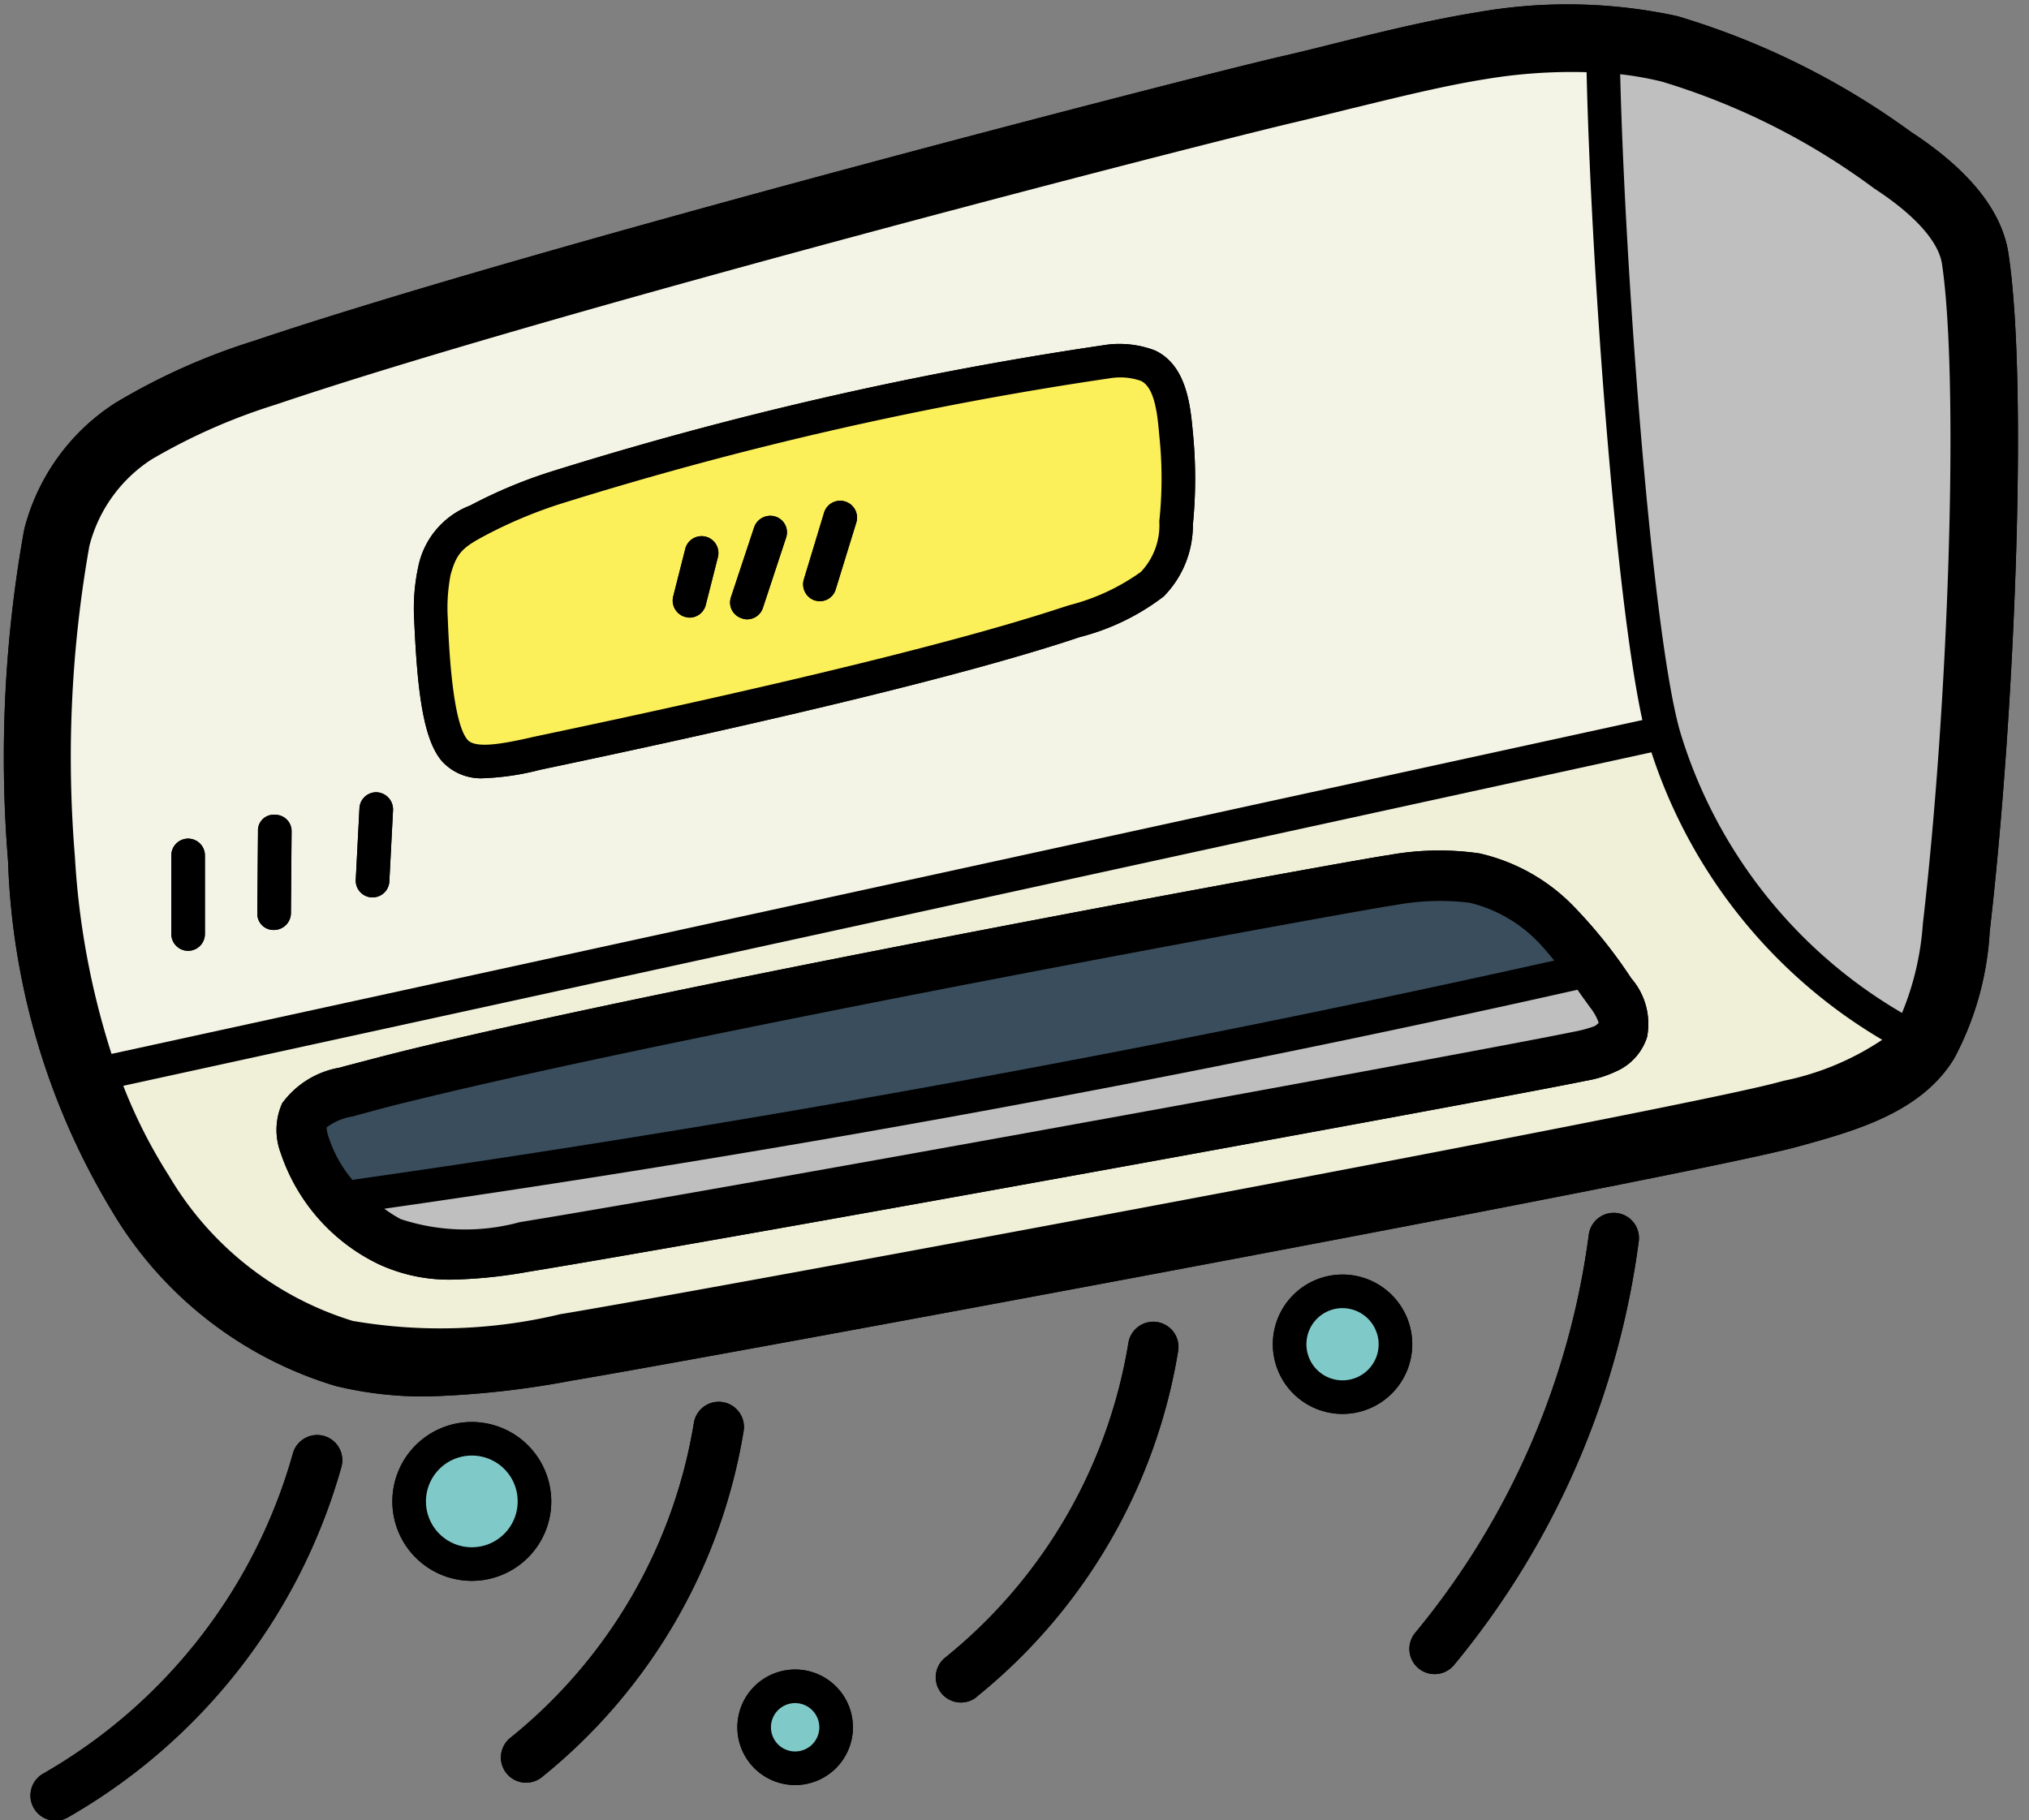
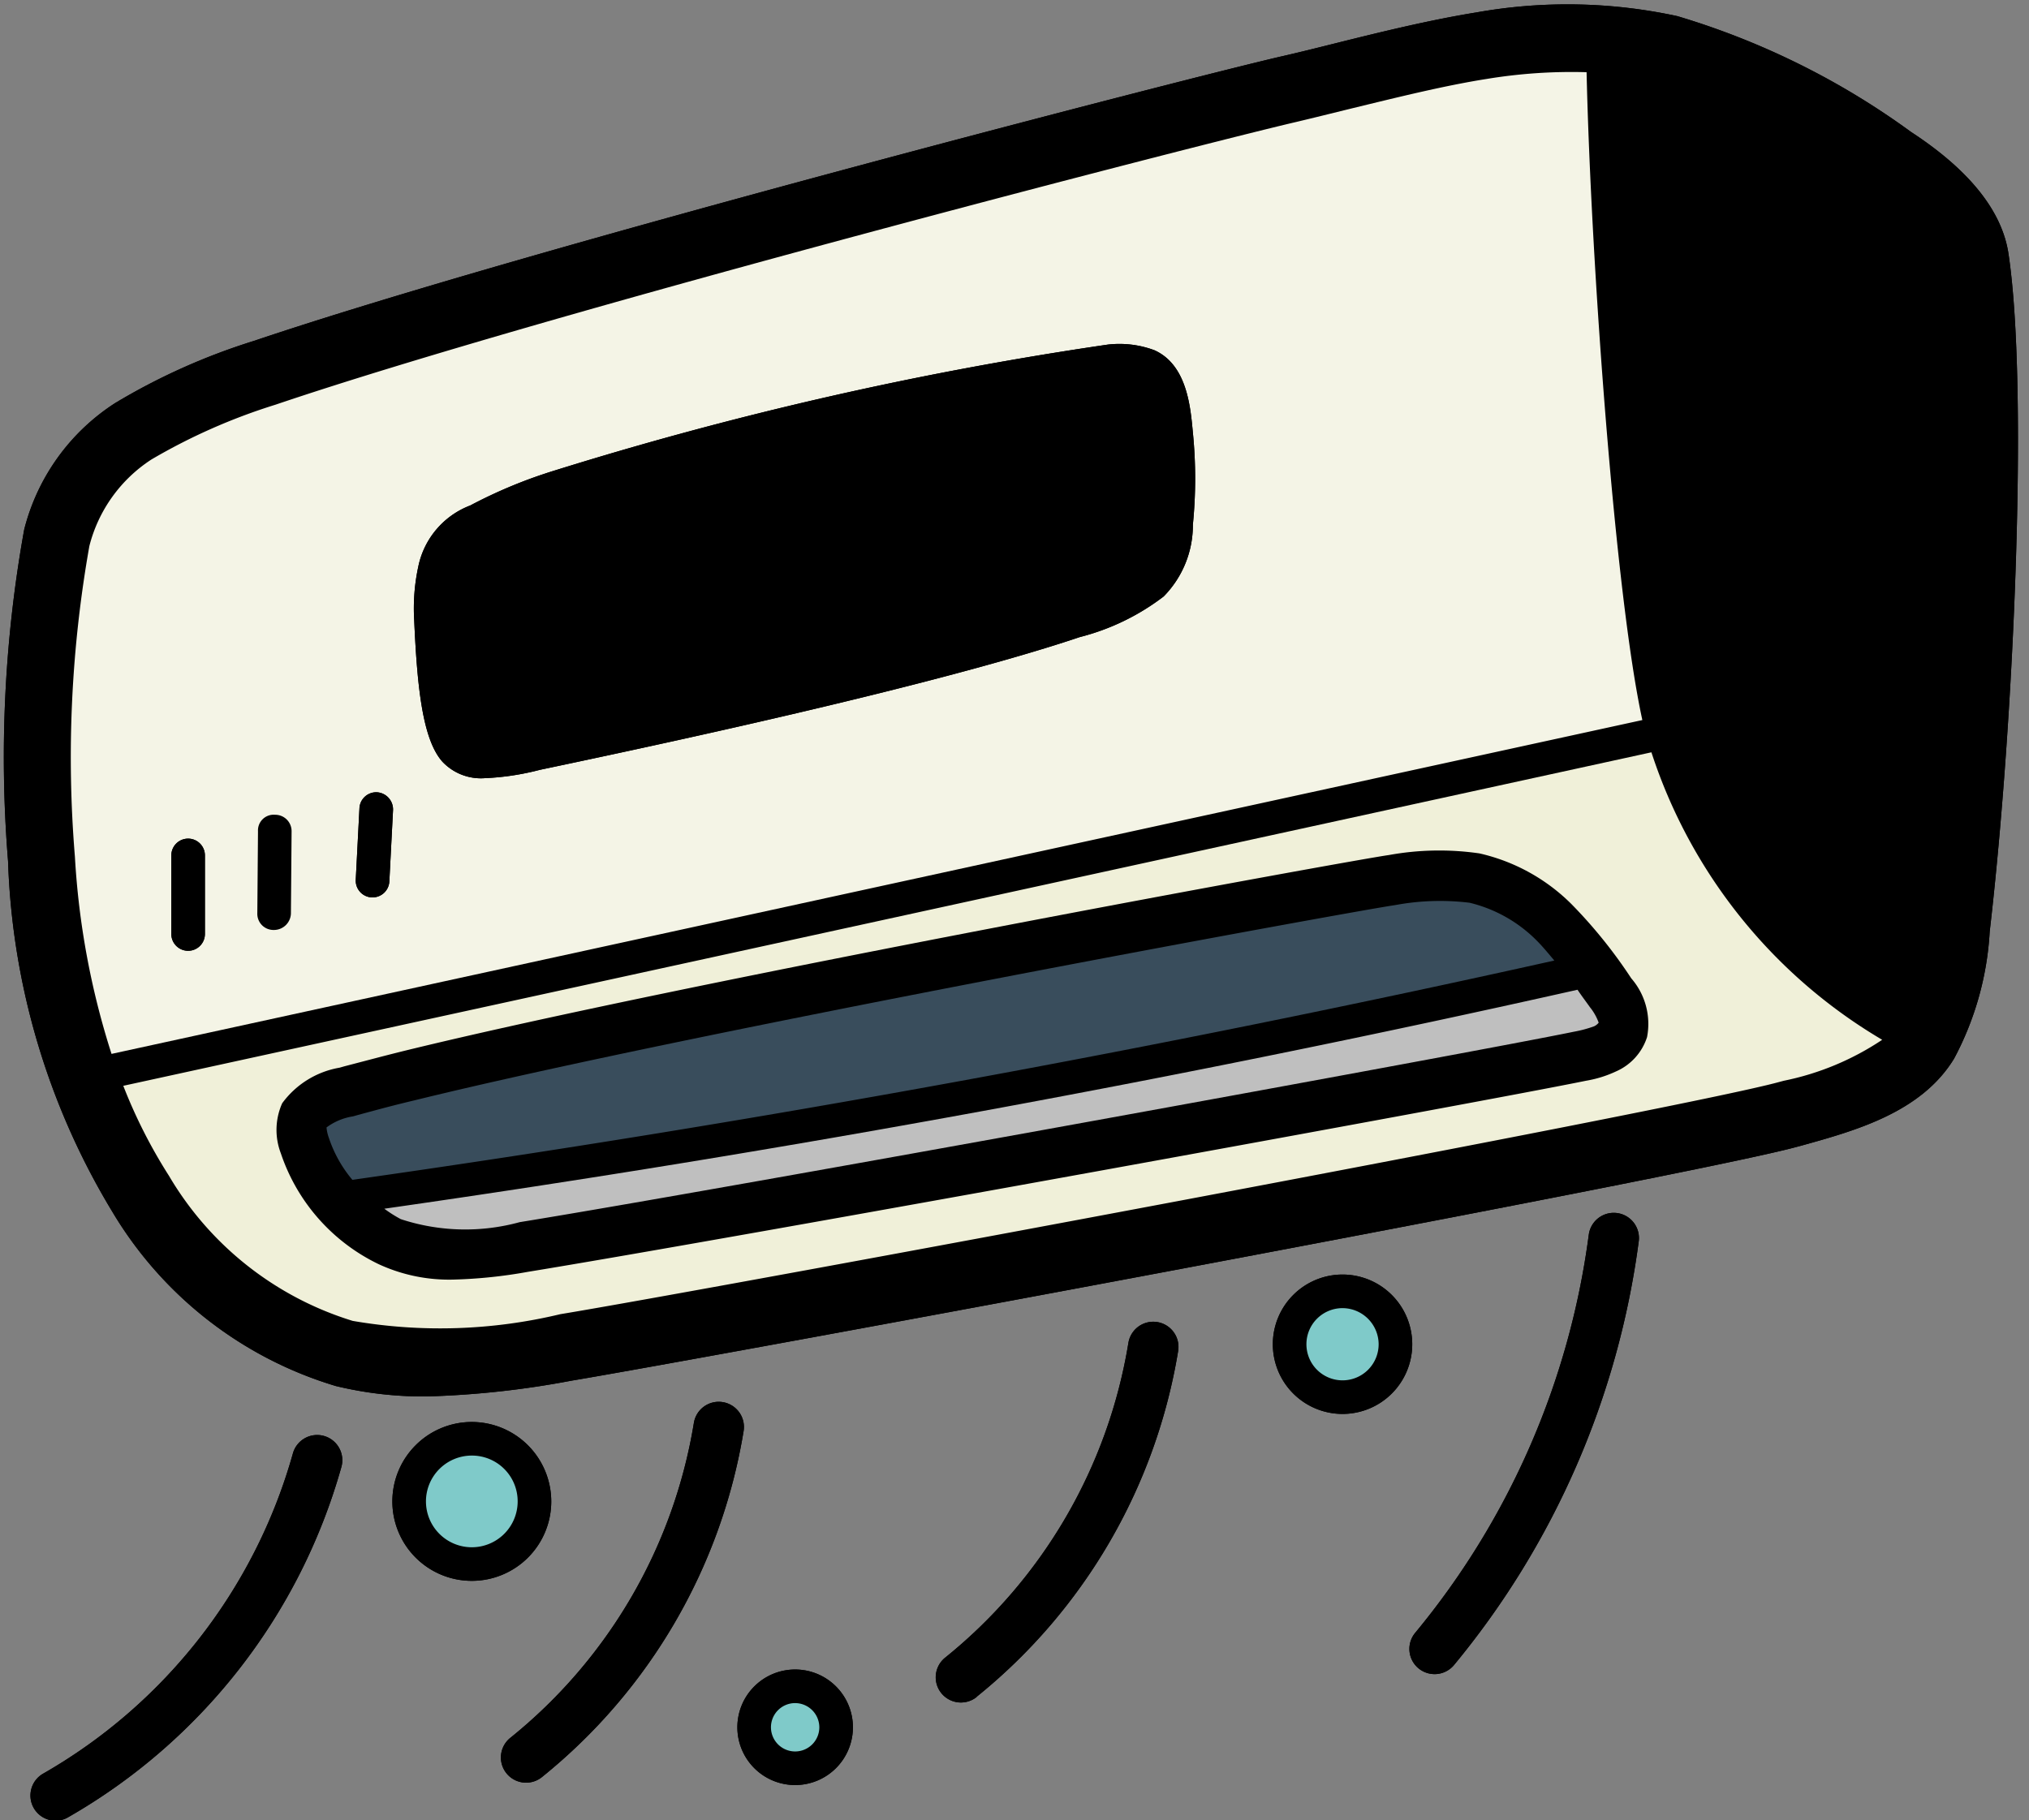
<svg xmlns="http://www.w3.org/2000/svg" height="54.2" preserveAspectRatio="xMidYMid meet" version="1.0" viewBox="1.9 4.7 60.4 54.2" width="60.4" zoomAndPan="magnify">
  <rect x="1.9" y="4.7" width="60.4" height="54.2" fill="#808080" stroke="none" />
  <g data-name="Cartoon Filled outline">
    <g id="change1_1">
      <path d="M15.95,47.04a2.365,2.365,0,1,0,2.36,2.37A2.369,2.369,0,0,0,15.95,47.04Z" />
    </g>
    <g id="change1_2">
      <path d="M25.57,57.85a1.72,1.72,0,1,0-1.72-1.72A1.72,1.72,0,0,0,25.57,57.85Z" />
    </g>
    <g id="change1_3">
      <path d="M41.87,42.65a2.075,2.075,0,1,0,2.07,2.07A2.076,2.076,0,0,0,41.87,42.65Z" />
    </g>
    <g id="change1_4">
      <path d="M5.25,40.79a11.625,11.625,0,0,0,6.65,5.18,11.142,11.142,0,0,0,2.68.31,27.076,27.076,0,0,0,4.33-.47c4.13-.69,33.29-6.09,36.47-6.96l.15-.04c1.58-.44,3.56-.98,4.54-2.59a9.1,9.1,0,0,0,1.06-3.78c.74-6.38,1.15-16.24.56-20.18-.19-1.28-1.17-2.5-2.9-3.63a22.891,22.891,0,0,0-6.96-3.45,15.43,15.43,0,0,0-5.98-.11c-1.36.22-2.8.57-4.2.92-.56.14-1.12.28-1.65.4-2.76.64-22.27,5.67-30.54,8.46A18.988,18.988,0,0,0,5.33,16.7a6.322,6.322,0,0,0-2.71,3.77,38.188,38.188,0,0,0-.48,9.87A21.523,21.523,0,0,0,5.25,40.79Z" />
    </g>
    <g id="change1_5">
      <path d="M11.542,47.455a.749.749,0,0,0-.923.522,15.955,15.955,0,0,1-7.437,9.535.75.75,0,0,0,.371,1.4.74.74,0,0,0,.37-.1,17.458,17.458,0,0,0,8.141-10.438A.75.75,0,0,0,11.542,47.455Z" />
    </g>
    <g id="change1_6">
      <path d="M23.413,46.448a.749.749,0,0,0-.858.623A15.182,15.182,0,0,1,17.1,56.438a.75.75,0,1,0,.936,1.172,16.7,16.7,0,0,0,6-10.3A.75.75,0,0,0,23.413,46.448Z" />
    </g>
    <g id="change1_7">
      <path d="M30.972,55.223a16.7,16.7,0,0,0,6-10.3.75.75,0,0,0-1.482-.235,15.179,15.179,0,0,1-5.453,9.368.75.75,0,0,0,.937,1.172Z" />
    </g>
    <g id="change1_8">
      <path d="M44.606,54.547a.75.75,0,0,0,.577-.27,24.9,24.9,0,0,0,5.5-12.619.75.75,0,1,0-1.488-.191,23.379,23.379,0,0,1-5.166,11.85.75.75,0,0,0,.576,1.23Z" />
    </g>
    <g id="change1_9">
      <path d="M15.95,47.04a2.365,2.365,0,1,0,2.36,2.37A2.369,2.369,0,0,0,15.95,47.04Zm0,3.73a1.365,1.365,0,1,1,1.36-1.36A1.364,1.364,0,0,1,15.95,50.77Z" />
    </g>
    <g id="change2_1">
      <path d="M17.31,49.41a1.365,1.365,0,1,1-1.36-1.37A1.361,1.361,0,0,1,17.31,49.41Z" fill="#7fcac9" />
    </g>
    <g id="change1_10">
      <path d="M25.57,54.41a1.72,1.72,0,1,0,1.72,1.72A1.72,1.72,0,0,0,25.57,54.41Zm0,2.44a.72.72,0,1,1,.72-.72A.723.723,0,0,1,25.57,56.85Z" />
    </g>
    <g id="change2_2">
      <path d="M26.29,56.13a.72.72,0,1,1-.72-.72A.723.723,0,0,1,26.29,56.13Z" fill="#7fcac9" />
    </g>
    <g id="change1_11">
      <path d="M41.87,42.65a2.075,2.075,0,1,0,2.07,2.07A2.076,2.076,0,0,0,41.87,42.65Zm0,3.15a1.075,1.075,0,1,1,1.07-1.08A1.082,1.082,0,0,1,41.87,45.8Z" />
    </g>
    <g id="change2_3">
      <path d="M42.94,44.72a1.075,1.075,0,1,1-1.07-1.07A1.08,1.08,0,0,1,42.94,44.72Z" fill="#7fcac9" />
    </g>
    <g id="change1_12">
      <path d="M61.69,12.26c-.19-1.28-1.17-2.5-2.9-3.63a22.891,22.891,0,0,0-6.96-3.45,15.43,15.43,0,0,0-5.98-.11c-1.36.22-2.8.57-4.2.92-.56.14-1.12.28-1.65.4-2.76.64-22.27,5.67-30.54,8.46A18.988,18.988,0,0,0,5.33,16.7a6.322,6.322,0,0,0-2.71,3.77,38.188,38.188,0,0,0-.48,9.87A21.523,21.523,0,0,0,5.25,40.79a11.625,11.625,0,0,0,6.65,5.18,11.142,11.142,0,0,0,2.68.31,27.076,27.076,0,0,0,4.33-.47c4.13-.69,33.29-6.09,36.47-6.96l.15-.04c1.58-.44,3.56-.98,4.54-2.59a9.1,9.1,0,0,0,1.06-3.78C61.87,26.06,62.28,16.2,61.69,12.26ZM5.22,36.08a23.557,23.557,0,0,1-1.09-5.87,36.036,36.036,0,0,1,.43-9.25,4.35,4.35,0,0,1,1.85-2.58,17.624,17.624,0,0,1,3.69-1.63c8.21-2.78,27.6-7.77,30.35-8.41.55-.13,1.11-.27,1.68-.41,1.36-.33,2.76-.68,4.03-.88a15.5,15.5,0,0,1,2.97-.2c.13,5.66.85,15.58,1.66,19.29Zm49.78.8-.15.04c-2.95.81-31.84,6.18-36.27,6.91a15.331,15.331,0,0,1-6.18.2,9.63,9.63,0,0,1-5.47-4.32,15.307,15.307,0,0,1-1.36-2.68L51.06,27.1a15.512,15.512,0,0,0,6.87,8.56A8.192,8.192,0,0,1,55,36.88Zm4.14-4.67a8.459,8.459,0,0,1-.62,2.65,14.561,14.561,0,0,1-6.59-8.32c-.83-2.78-1.65-13.57-1.8-19.63a9.714,9.714,0,0,1,1.24.22,20.544,20.544,0,0,1,6.32,3.18c1.2.78,1.92,1.58,2.02,2.25C60.21,15.92,59.94,25.29,59.14,32.21Z" />
    </g>
    <g id="change3_1">
-       <path d="M59.14,32.21a8.459,8.459,0,0,1-.62,2.65,14.561,14.561,0,0,1-6.59-8.32c-.83-2.78-1.65-13.57-1.8-19.63a9.714,9.714,0,0,1,1.24.22,20.544,20.544,0,0,1,6.32,3.18c1.2.78,1.92,1.58,2.02,2.25C60.21,15.92,59.94,25.29,59.14,32.21Z" fill="#bfbfbf" />
-     </g>
+       </g>
    <g id="change4_1">
      <path d="M51.06,27.1,5.57,37.03a15.307,15.307,0,0,0,1.36,2.68,9.63,9.63,0,0,0,5.47,4.32,15.331,15.331,0,0,0,6.18-.2c4.43-.73,33.32-6.1,36.27-6.91l.15-.04a8.192,8.192,0,0,0,2.93-1.22A15.512,15.512,0,0,1,51.06,27.1Zm-.13,8.48a1.671,1.671,0,0,1-.92,1.02,3.43,3.43,0,0,1-.9.28c-2.81.58-25.49,4.71-31.5,5.69a14.436,14.436,0,0,1-2.21.23,4.991,4.991,0,0,1-2.23-.46,5.658,5.658,0,0,1-2.91-3.3,1.947,1.947,0,0,1,.04-1.49,2.679,2.679,0,0,1,1.71-1.06l.14-.04c.77-.2,1.06-.28,1.74-.45,8.64-2.12,28.43-5.72,29.35-5.84a8.366,8.366,0,0,1,2.7-.05,5.647,5.647,0,0,1,2.74,1.51,14.491,14.491,0,0,1,1.78,2.21A2.068,2.068,0,0,1,50.93,35.58Z" fill="#f0f0d9" />
    </g>
    <g id="change5_1">
      <path d="M49.13,6.85a15.5,15.5,0,0,0-2.97.2c-1.27.2-2.67.55-4.03.88-.57.14-1.13.28-1.68.41-2.75.64-22.14,5.63-30.35,8.41a17.624,17.624,0,0,0-3.69,1.63,4.35,4.35,0,0,0-1.85,2.58,36.036,36.036,0,0,0-.43,9.25,23.557,23.557,0,0,0,1.09,5.87l45.57-9.94C49.98,22.43,49.26,12.51,49.13,6.85ZM8,32.51a.5.5,0,0,1-.5.5.5.5,0,0,1-.5-.5V30.17a.5.5,0,0,1,.5-.5.5.5,0,0,1,.5.5Zm2.56-.61a.506.506,0,0,1-.5.49h-.01a.481.481,0,0,1-.49-.5l.02-2.44a.467.467,0,0,1,.51-.49.487.487,0,0,1,.49.5Zm2.93-.95a.5.5,0,0,1-.5.47h-.03a.5.5,0,0,1-.47-.52l.11-2.13a.5.5,0,0,1,.52-.48.511.511,0,0,1,.48.53ZM37.41,20.32a3.022,3.022,0,0,1-.87,2.14,6.919,6.919,0,0,1-2.5,1.21l-.21.07c-3.04,1-8.37,2.31-15.85,3.88l-.16.04a7.748,7.748,0,0,1-1.49.21,1.575,1.575,0,0,1-1.26-.49c-.58-.65-.75-2.16-.84-4.22a5.913,5.913,0,0,1,.12-1.58,2.481,2.481,0,0,1,1.55-1.83,14.448,14.448,0,0,1,2.35-.99,107.214,107.214,0,0,1,16.63-3.8,2.978,2.978,0,0,1,1.39.17c.97.44,1.07,1.7,1.14,2.45A13.872,13.872,0,0,1,37.41,20.32Z" fill="#f4f4e6" />
    </g>
    <g id="change1_13">
-       <path d="M50.46,33.83a14.491,14.491,0,0,0-1.78-2.21,5.647,5.647,0,0,0-2.74-1.51,8.366,8.366,0,0,0-2.7.05c-.92.12-20.71,3.72-29.35,5.84-.68.17-.97.25-1.74.45l-.14.04a2.679,2.679,0,0,0-1.71,1.06,1.947,1.947,0,0,0-.04,1.49,5.658,5.658,0,0,0,2.91,3.3,4.991,4.991,0,0,0,2.23.46,14.436,14.436,0,0,0,2.21-.23c6.01-.98,28.69-5.11,31.5-5.69a3.43,3.43,0,0,0,.9-.28,1.671,1.671,0,0,0,.92-1.02A2.068,2.068,0,0,0,50.46,33.83Zm-38.07,6a3.782,3.782,0,0,1-.7-1.25,1.2,1.2,0,0,1-.07-.31,1.771,1.771,0,0,1,.79-.33l.14-.04c.74-.2,1.03-.28,1.7-.44,8.59-2.11,28.27-5.69,29.18-5.81a7.243,7.243,0,0,1,2.22-.07,4.2,4.2,0,0,1,2,1.13c.18.18.35.39.52.59C36.38,35.93,24.35,38.13,12.39,39.83Zm36.96-4.57a3.756,3.756,0,0,1-.6.16c-2.75.57-25.39,4.7-31.38,5.67A6.137,6.137,0,0,1,13.83,41a4.066,4.066,0,0,1-.49-.31c11.88-1.7,23.82-3.89,35.52-6.52.12.18.25.35.37.52a1.579,1.579,0,0,1,.26.46A.367.367,0,0,1,49.35,35.26Z" />
-     </g>
+       </g>
    <g id="change3_2">
      <path d="M49.49,35.15a.367.367,0,0,1-.14.11,3.756,3.756,0,0,1-.6.16c-2.75.57-25.39,4.7-31.38,5.67A6.137,6.137,0,0,1,13.83,41a4.066,4.066,0,0,1-.49-.31c11.88-1.7,23.82-3.89,35.52-6.52.12.18.25.35.37.52A1.579,1.579,0,0,1,49.49,35.15Z" fill="#bfbfbf" />
    </g>
    <g id="change6_1">
      <path d="M48.17,33.3c-11.79,2.63-23.82,4.83-35.78,6.53a3.782,3.782,0,0,1-.7-1.25,1.2,1.2,0,0,1-.07-.31,1.771,1.771,0,0,1,.79-.33l.14-.04c.74-.2,1.03-.28,1.7-.44,8.59-2.11,28.27-5.69,29.18-5.81a7.243,7.243,0,0,1,2.22-.07,4.2,4.2,0,0,1,2,1.13C47.83,32.89,48,33.1,48.17,33.3Z" fill="#394d5c" />
    </g>
    <g id="change1_14">
      <path d="M37.41,17.58c-.07-.75-.17-2.01-1.14-2.45a2.978,2.978,0,0,0-1.39-.17,107.214,107.214,0,0,0-16.63,3.8,14.448,14.448,0,0,0-2.35.99,2.481,2.481,0,0,0-1.55,1.83,5.913,5.913,0,0,0-.12,1.58c.09,2.06.26,3.57.84,4.22a1.575,1.575,0,0,0,1.26.49,7.748,7.748,0,0,0,1.49-.21l.16-.04c7.48-1.57,12.81-2.88,15.85-3.88l.21-.07a6.919,6.919,0,0,0,2.5-1.21,3.022,3.022,0,0,0,.87-2.14A13.872,13.872,0,0,0,37.41,17.58Zm-1,2.64a2.017,2.017,0,0,1-.55,1.51,6.351,6.351,0,0,1-2.13.99l-.22.07c-3,.99-8.3,2.29-15.73,3.85l-.17.04c-.65.14-1.54.33-1.79.05-.46-.53-.56-2.85-.59-3.61a5.281,5.281,0,0,1,.08-1.29c.18-.67.36-.83,1.06-1.2a13.75,13.75,0,0,1,2.19-.92,106.609,106.609,0,0,1,16.4-3.75,1.863,1.863,0,0,1,.9.08c.43.2.5,1.06.55,1.63A12.03,12.03,0,0,1,36.41,20.22Z" />
    </g>
    <g id="change7_1">
-       <path d="M36.41,17.67c-.05-.57-.12-1.43-.55-1.63a1.863,1.863,0,0,0-.9-.08,106.609,106.609,0,0,0-16.4,3.75,13.75,13.75,0,0,0-2.19.92c-.7.37-.88.53-1.06,1.2a5.281,5.281,0,0,0-.08,1.29c.03.76.13,3.08.59,3.61.25.28,1.14.09,1.79-.05l.17-.04c7.43-1.56,12.73-2.86,15.73-3.85l.22-.07a6.351,6.351,0,0,0,2.13-.99,2.017,2.017,0,0,0,.55-1.51A12.03,12.03,0,0,0,36.41,17.67ZM23.27,21.29l-.36,1.42a.5.5,0,0,1-.48.38.585.585,0,0,1-.13-.02.506.506,0,0,1-.36-.61l.36-1.42a.5.5,0,0,1,.97.25Zm2.03-.58-.69,2.09a.492.492,0,0,1-.47.34.415.415,0,0,1-.16-.03.493.493,0,0,1-.32-.63l.69-2.08a.509.509,0,0,1,.63-.32A.493.493,0,0,1,25.3,20.71Zm2.09-.45-.61,1.98a.489.489,0,0,1-.47.36.772.772,0,0,1-.15-.02.506.506,0,0,1-.33-.63l.6-1.98a.5.5,0,0,1,.62-.34A.5.5,0,0,1,27.39,20.26Z" fill="#fcf05a" />
-     </g>
+       </g>
    <g id="change1_15">
      <path d="M8,30.17v2.34a.5.5,0,0,1-.5.5.5.5,0,0,1-.5-.5V30.17a.5.5,0,0,1,.5-.5A.5.5,0,0,1,8,30.17Z" />
    </g>
    <g id="change1_16">
-       <path d="M10.58,29.46l-.02,2.44a.506.506,0,0,1-.5.49h-.01a.481.481,0,0,1-.49-.5l.02-2.44a.467.467,0,0,1,.51-.49A.487.487,0,0,1,10.58,29.46Z" />
-     </g>
+       </g>
    <g id="change1_17">
      <path d="M13.6,28.82l-.11,2.13a.5.5,0,0,1-.5.47h-.03a.5.5,0,0,1-.47-.52l.11-2.13a.5.5,0,0,1,.52-.48A.511.511,0,0,1,13.6,28.82Z" />
    </g>
    <g id="change1_18">
      <path d="M23.27,21.29l-.36,1.42a.5.5,0,0,1-.48.38.585.585,0,0,1-.13-.02.506.506,0,0,1-.36-.61l.36-1.42a.5.5,0,0,1,.97.25Z" />
    </g>
    <g id="change1_19">
      <path d="M25.3,20.71l-.69,2.09a.492.492,0,0,1-.47.34.415.415,0,0,1-.16-.03.493.493,0,0,1-.32-.63l.69-2.08a.509.509,0,0,1,.63-.32A.493.493,0,0,1,25.3,20.71Z" />
    </g>
    <g id="change1_20">
      <path d="M27.39,20.26l-.61,1.98a.489.489,0,0,1-.47.36.772.772,0,0,1-.15-.02.506.506,0,0,1-.33-.63l.6-1.98a.5.5,0,0,1,.62-.34A.5.5,0,0,1,27.39,20.26Z" />
    </g>
    <g id="change1_21">
      <path d="M11.542,47.455a.749.749,0,0,0-.923.522,15.955,15.955,0,0,1-7.437,9.535.75.75,0,0,0,.371,1.4.74.74,0,0,0,.37-.1,17.458,17.458,0,0,0,8.141-10.438A.75.75,0,0,0,11.542,47.455Z" />
    </g>
    <g id="change1_22">
      <path d="M23.413,46.448a.749.749,0,0,0-.858.623A15.182,15.182,0,0,1,17.1,56.438a.75.75,0,1,0,.936,1.172,16.7,16.7,0,0,0,6-10.3A.75.75,0,0,0,23.413,46.448Z" />
    </g>
    <g id="change1_23">
      <path d="M30.972,55.223a16.7,16.7,0,0,0,6-10.3.75.75,0,0,0-1.482-.235,15.179,15.179,0,0,1-5.453,9.368.75.75,0,0,0,.937,1.172Z" />
    </g>
    <g id="change1_24">
      <path d="M44.606,54.547a.75.75,0,0,0,.577-.27,24.9,24.9,0,0,0,5.5-12.619.75.75,0,1,0-1.488-.191,23.379,23.379,0,0,1-5.166,11.85.75.75,0,0,0,.576,1.23Z" />
    </g>
  </g>
</svg>